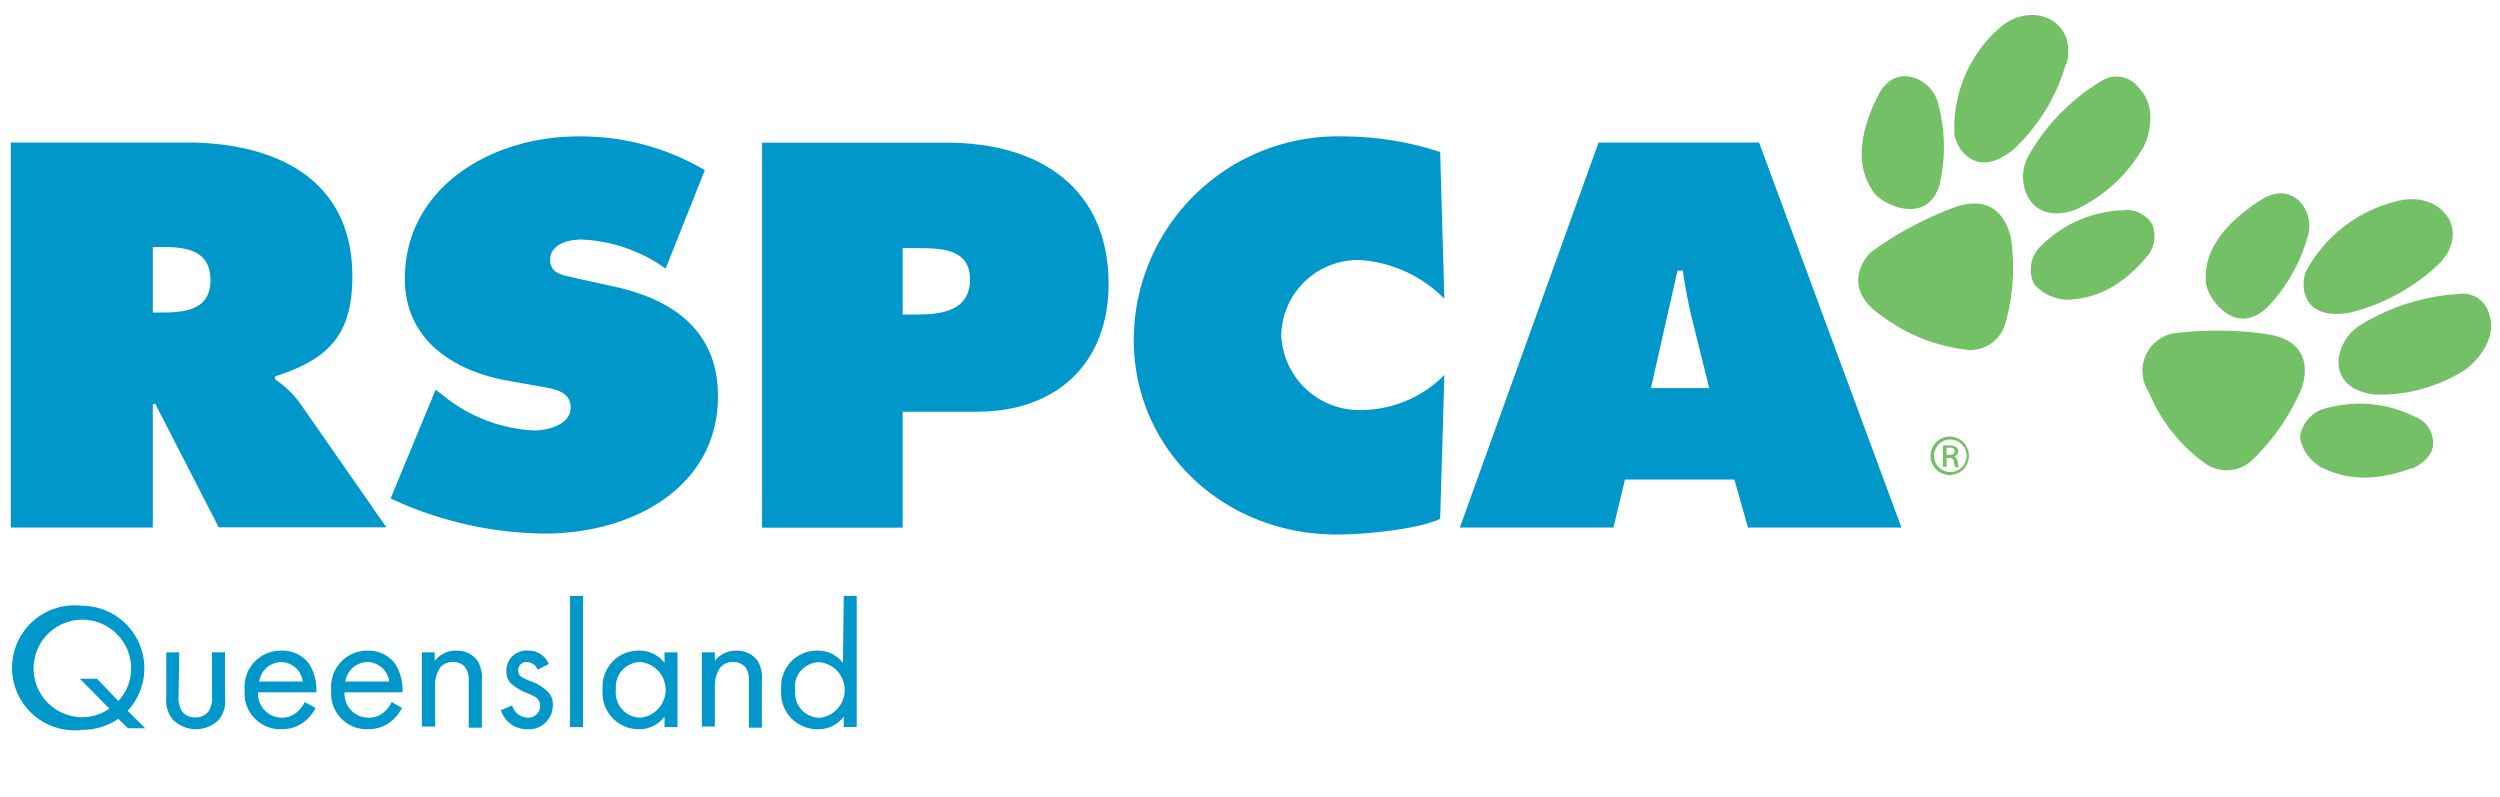
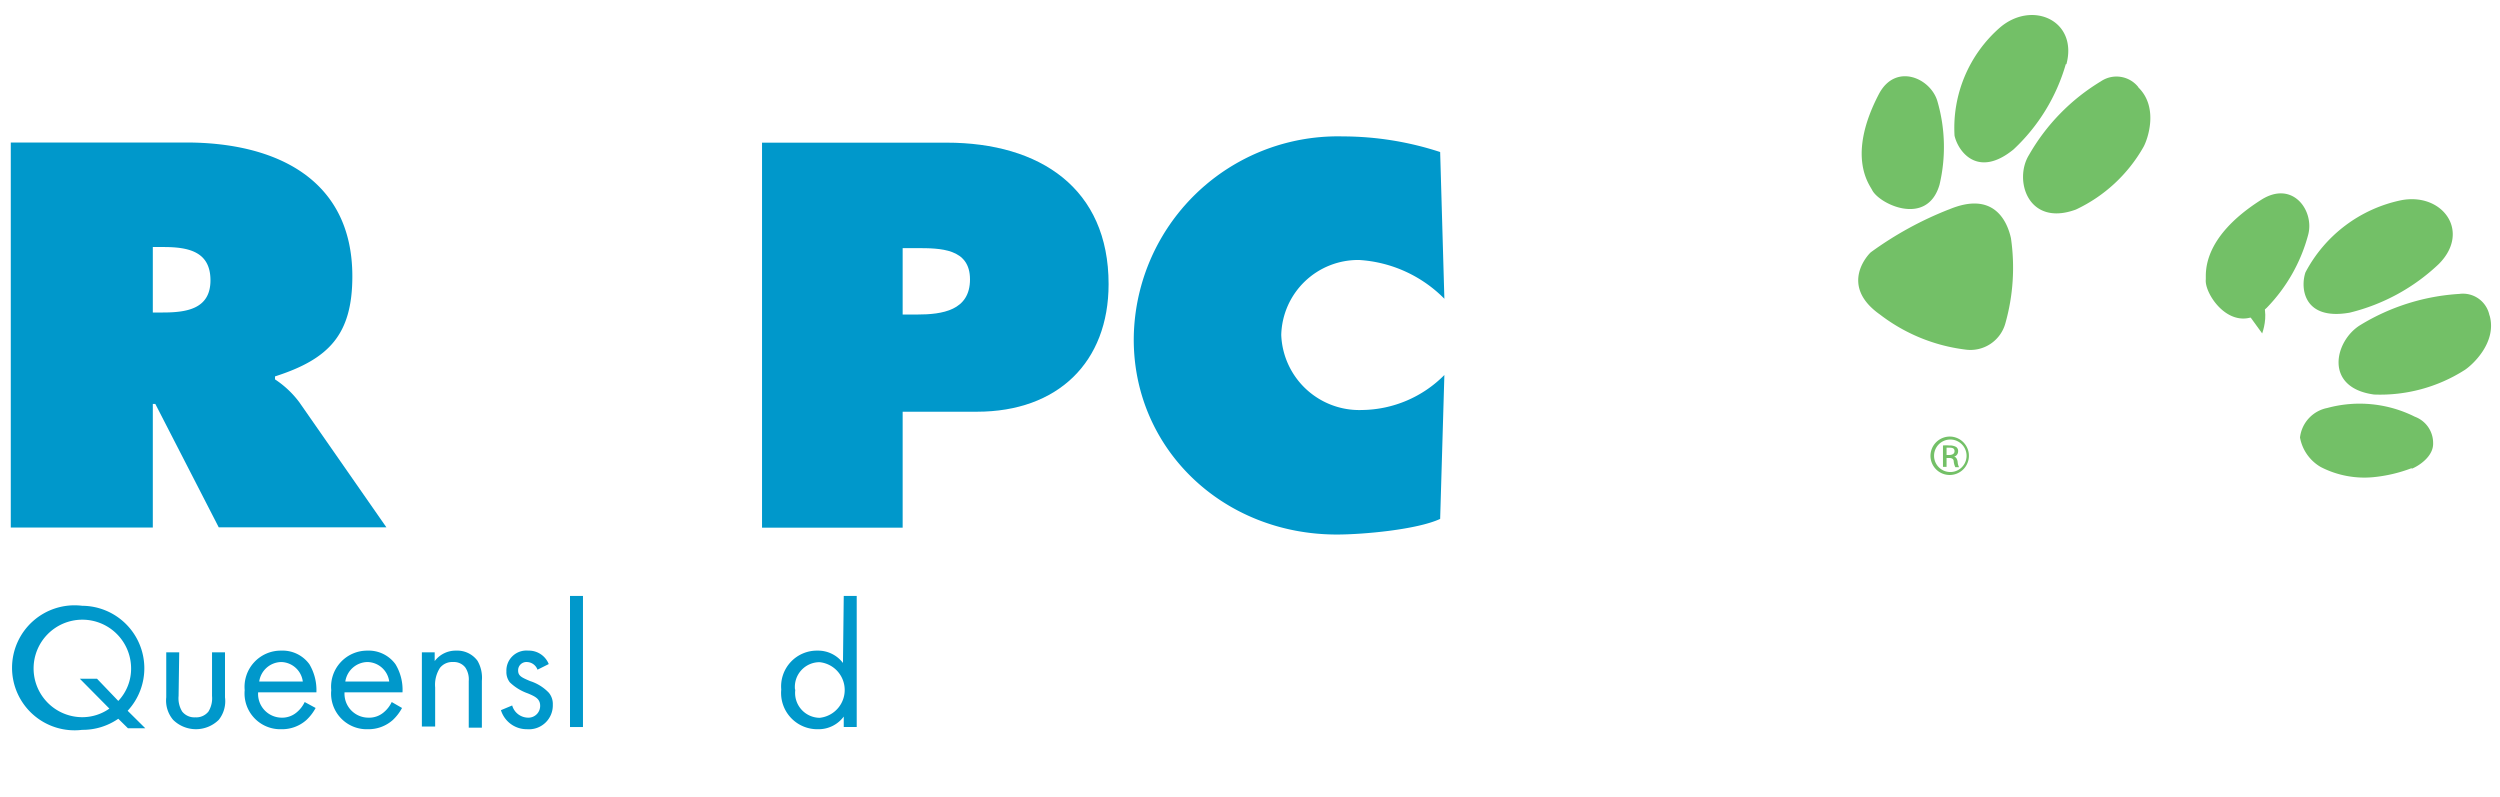
<svg xmlns="http://www.w3.org/2000/svg" id="Layer_1" data-name="Layer 1" viewBox="0 0 160 51">
  <g>
    <path d="M159.33,20.21a1.73,1.73,0,0,0-1.93-1.4,13.75,13.75,0,0,0-6.35,2c-1.63,1-2.35,4,.89,4.44a10.07,10.07,0,0,0,5.8-1.57c.45-.29,2.1-1.75,1.59-3.51" style="fill: #73c067" />
    <path d="M147.73,15c.39-1.53-1-3.48-3-2.22-3.9,2.47-3.53,4.76-3.56,5.12-.09,1,1.83,3.77,3.91,1.79A10.62,10.62,0,0,0,147.73,15" style="fill: #73c067" />
    <path d="M156.09,16.89c2.07-2.09.21-4.6-2.44-4.07a9,9,0,0,0-6.1,4.61c-.34,1-.13,3.1,2.83,2.58a12.62,12.62,0,0,0,5.71-3.12" style="fill: #73c067" />
    <path d="M154.35,30c.41-.16,1.4-.77,1.37-1.64a1.79,1.79,0,0,0-1.17-1.69,7.89,7.89,0,0,0-5.6-.56A2.18,2.18,0,0,0,147.2,28a2.75,2.75,0,0,0,1.33,1.89,6.08,6.08,0,0,0,3.35.65,9.41,9.41,0,0,0,2.47-.58" style="fill: #73c067" />
-     <path d="M144.78,21.34a22.94,22.94,0,0,0-5.73,0,2.45,2.45,0,0,0-1.53,3.74,10.56,10.56,0,0,0,3.56,4.54,2.37,2.37,0,0,0,3.12-.23,13.92,13.92,0,0,0,3.11-4.55c.34-1,.62-3.18-2.53-3.49" style="fill: #73c067" />
+     <path d="M144.78,21.34c.34-1,.62-3.18-2.53-3.49" style="fill: #73c067" />
    <path d="M124.58,29.12h.16c.19,0,.35-.07.35-.24s-.09-.23-.35-.23h-.16Zm0,.76h-.23V28.51a2.25,2.25,0,0,1,.4,0,.81.81,0,0,1,.45.1.32.32,0,0,1,.12.28.35.35,0,0,1-.27.34h0c.12,0,.21.13.24.33a.84.84,0,0,0,.09.34h-.24a1.16,1.16,0,0,1-.1-.35c0-.18-.12-.24-.3-.24h-.16v.59Zm.24-1.75a1,1,0,0,0,0,2.08,1,1,0,0,0,0-2.08Zm0-.19a1.23,1.23,0,1,1-1.27,1.23,1.24,1.24,0,0,1,1.27-1.23Z" style="fill: #73c067" />
    <path d="M124,6.5C123.58,5,121.33,4,120.26,6c-2.1,4-.61,5.82-.45,6.15.44.91,3.53,2.39,4.32-.33A10.48,10.48,0,0,0,124,6.5" style="fill: #73c067" />
    <path d="M124.74,13.4a22.29,22.29,0,0,0-5,2.74c-.12.09-2.1,2.11.59,4a11.22,11.22,0,0,0,5.43,2.23,2.32,2.32,0,0,0,2.59-1.7,13.1,13.1,0,0,0,.35-5.43c-.24-1.08-1.1-3.06-4-1.82" style="fill: #73c067" />
    <path d="M132.25,4.11C133,1.31,130.06,0,128,1.76a8.53,8.53,0,0,0-2.91,6.92c.22,1,1.48,2.76,3.78.88a12,12,0,0,0,3.34-5.45" style="fill: #73c067" />
    <path d="M136.84,5.56a1.78,1.78,0,0,0-2.39-.35,13.06,13.06,0,0,0-4.59,4.7c-1,1.6-.07,4.63,3,3.5a9.72,9.72,0,0,0,4.32-4c.26-.46,1-2.51-.32-3.81" style="fill: #73c067" />
-     <path d="M137.39,16.44a2,2,0,0,0,.35-2.08,1.9,1.9,0,0,0-1.89-.9,7.76,7.76,0,0,0-5.14,2.2,2.1,2.1,0,0,0-.53,2.52,2.91,2.91,0,0,0,2.13,1,6,6,0,0,0,3.24-1.05,9.21,9.21,0,0,0,1.84-1.69" style="fill: #73c067" />
    <path d="M9.78,20h.64c1.53,0,3.05-.23,3.05-2.06s-1.39-2.13-3-2.13H9.78V20ZM.69,9.12H11.91c5.76,0,10.64,2.35,10.64,8.56,0,3.73-1.49,5.3-4.95,6.41v.19a6.16,6.16,0,0,1,1.56,1.47l5.57,8H14L9.94,25.85H9.78v7.91H.69Z" style="fill: #0098cb" />
-     <path d="M27.88,24.94l.47.36a10,10,0,0,0,5.8,2.25c.91,0,2.37-.36,2.37-1.47s-1.22-1.21-2.07-1.37l-1.86-.33c-3.63-.62-6.68-2.68-6.68-6.53C25.91,12,31.44,8.73,37,8.73a15.67,15.67,0,0,1,8.11,2.16l-2.51,6.3a9.94,9.94,0,0,0-5.39-1.86c-.82,0-2,.29-2,1.31s1.15,1,1.86,1.21l2.1.46c3.94.84,6.78,2.87,6.78,7.05,0,5.88-5.56,8.79-11.08,8.79A23.8,23.8,0,0,1,25,31.9Z" style="fill: #0098cb" />
    <path d="M57.77,20.13h.92c1.62,0,3.39-.26,3.39-2.25s-1.9-2-3.43-2h-.88v4.28Zm-9-11H60.58c6,0,10.37,2.94,10.37,9.05,0,5-3.25,8.17-8.43,8.17H57.77v7.42h-9Z" style="fill: #0098cb" />
    <path d="M92.44,19.12A8.39,8.39,0,0,0,87,16.64a4.92,4.92,0,0,0-5,4.8,5,5,0,0,0,5.18,4.8A7.53,7.53,0,0,0,92.44,24l-.27,9.21c-1.49.69-4.94,1-6.61,1-7.28,0-13-5.46-13-12.48A13.06,13.06,0,0,1,85.94,8.73a20.12,20.12,0,0,1,6.23,1Z" style="fill: #0098cb" />
-     <path d="M109.39,24.84l-1.08-4.35a31.63,31.63,0,0,1-.61-3.17h-.34l-1.7,7.52Zm-6.13,8.92H93.43l8.88-24.64h10.27l9.11,24.64h-9.82L111,30.69h-7Z" style="fill: #0098cb" />
  </g>
  <g>
    <path d="M7.57,46a4,4,0,0,1-2.31.71,4,4,0,1,1,0-7.94,4,4,0,0,1,2.91,6.72L9.3,46.61H8.19Zm0-1.14a3,3,0,0,0,.82-2.12,3.12,3.12,0,1,0-3.12,3.16A3,3,0,0,0,7,45.35L5.11,43.44h1.1Z" style="fill: #0098cb" />
    <path d="M11.43,44.54a1.62,1.62,0,0,0,.23,1,1,1,0,0,0,.84.37,1,1,0,0,0,.84-.37,1.62,1.62,0,0,0,.23-1V41.75h.83v2.88A1.91,1.91,0,0,1,14,46.07a2.08,2.08,0,0,1-2.92,0,1.91,1.91,0,0,1-.44-1.44V41.75h.83Z" style="fill: #0098cb" />
    <path d="M20.2,45.31a3,3,0,0,1-.59.77,2.34,2.34,0,0,1-1.59.59,2.29,2.29,0,0,1-2.36-2.5A2.32,2.32,0,0,1,18,41.64a2.12,2.12,0,0,1,1.8.87,3.24,3.24,0,0,1,.45,1.8H16.52A1.52,1.52,0,0,0,18,45.93a1.43,1.43,0,0,0,1-.35,1.93,1.93,0,0,0,.5-.65Zm-.82-1.69A1.43,1.43,0,0,0,18,42.37a1.45,1.45,0,0,0-1.41,1.25Z" style="fill: #0098cb" />
    <path d="M25.73,45.31a3,3,0,0,1-.59.77,2.34,2.34,0,0,1-1.59.59,2.28,2.28,0,0,1-2.35-2.5,2.31,2.31,0,0,1,2.31-2.53,2.12,2.12,0,0,1,1.8.87,3.15,3.15,0,0,1,.45,1.8H22.05a1.53,1.53,0,0,0,1.52,1.62,1.43,1.43,0,0,0,1-.35,1.93,1.93,0,0,0,.5-.65Zm-.82-1.69a1.43,1.43,0,0,0-1.4-1.25,1.46,1.46,0,0,0-1.41,1.25Z" style="fill: #0098cb" />
    <path d="M27,41.75h.82v.56a1.68,1.68,0,0,1,1.37-.67,1.61,1.61,0,0,1,1.37.65,2.16,2.16,0,0,1,.28,1.28v3H30V43.59a1.37,1.37,0,0,0-.22-.87.92.92,0,0,0-.78-.35,1,1,0,0,0-.84.37A2,2,0,0,0,27.85,44v2.5H27Z" style="fill: #0098cb" />
    <path d="M34.4,42.86a.74.74,0,0,0-.67-.49.53.53,0,0,0-.57.54c0,.35.23.45.77.68a2.86,2.86,0,0,1,1.19.74,1.12,1.12,0,0,1,.26.77,1.53,1.53,0,0,1-1.65,1.57,1.73,1.73,0,0,1-1.67-1.22l.72-.3a1.07,1.07,0,0,0,1,.78.75.75,0,0,0,.79-.76c0-.45-.33-.6-.78-.79a3.18,3.18,0,0,1-1.16-.71,1.06,1.06,0,0,1-.22-.7,1.28,1.28,0,0,1,1.4-1.33,1.37,1.37,0,0,1,1.31.86Z" style="fill: #0098cb" />
    <path d="M37.31,38.14v8.39h-.83V38.14Z" style="fill: #0098cb" />
-     <path d="M42.53,41.75h.83v4.78h-.83v-.67a2,2,0,0,1-1.63.81,2.32,2.32,0,0,1-2.33-2.54,2.3,2.3,0,0,1,2.33-2.49,2,2,0,0,1,1.63.79Zm-3.11,2.38A1.6,1.6,0,0,0,41,45.93a1.79,1.79,0,0,0,0-3.56A1.59,1.59,0,0,0,39.42,44.13Z" style="fill: #0098cb" />
-     <path d="M44.92,41.75h.83v.56a1.66,1.66,0,0,1,1.37-.67,1.64,1.64,0,0,1,1.37.65,2.15,2.15,0,0,1,.27,1.28v3h-.83V43.59a1.43,1.43,0,0,0-.21-.87,1,1,0,0,0-.79-.35,1,1,0,0,0-.84.37A2,2,0,0,0,45.75,44v2.5h-.83Z" style="fill: #0098cb" />
    <path d="M54,38.14h.83v8.39H54v-.67a2,2,0,0,1-1.63.81A2.32,2.32,0,0,1,50,44.13a2.29,2.29,0,0,1,2.32-2.49,2,2,0,0,1,1.63.79Zm-3.1,6a1.59,1.59,0,0,0,1.56,1.8,1.79,1.79,0,0,0,0-3.56A1.58,1.58,0,0,0,50.88,44.13Z" style="fill: #0098cb" />
  </g>
</svg>